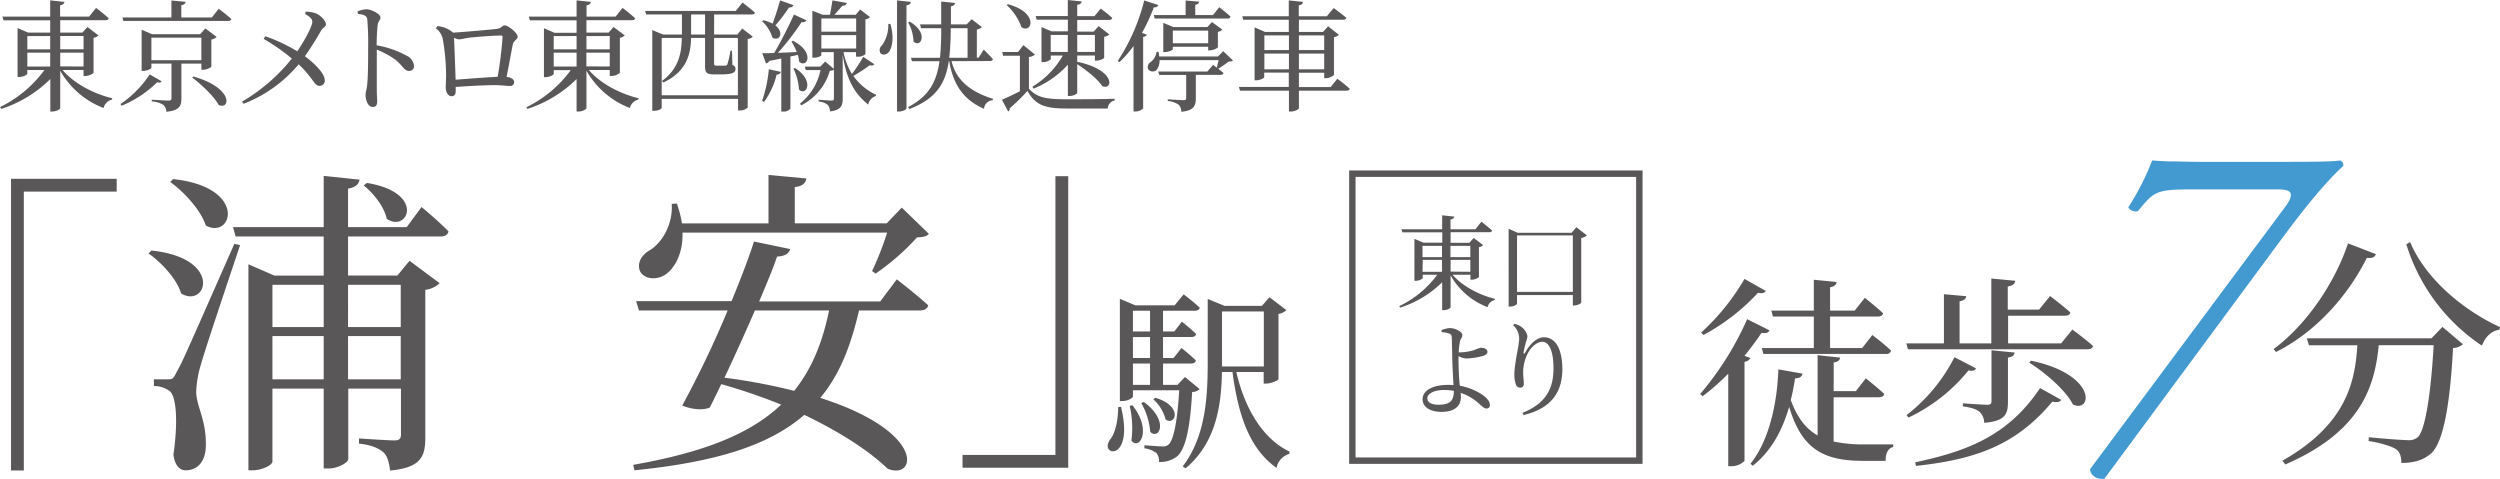
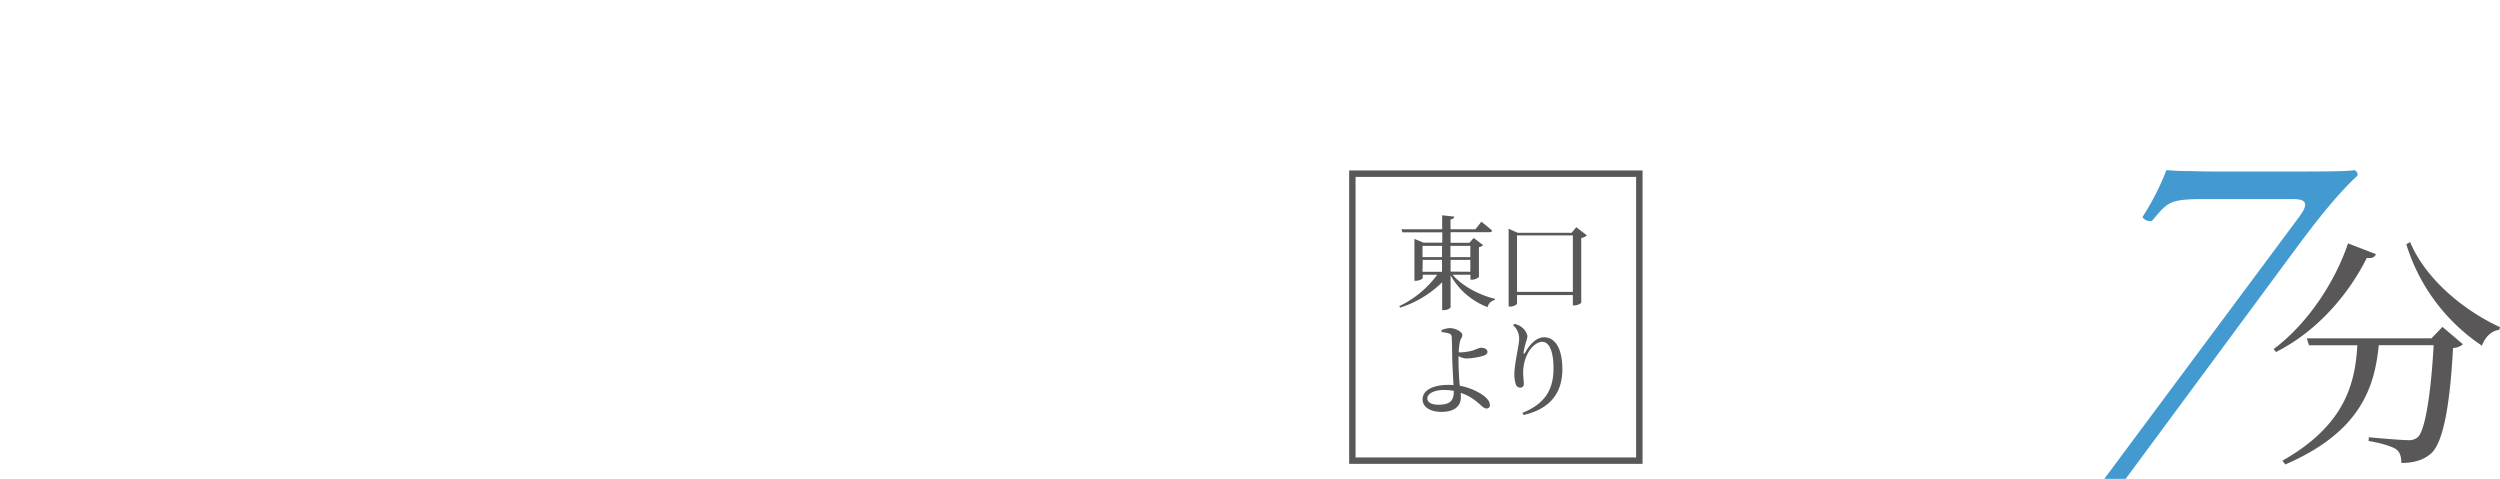
<svg xmlns="http://www.w3.org/2000/svg" width="664.21" height="127.23" viewBox="0 0 664.21 127.23" xml:space="preserve">
-   <path fill="#595757" d="M16.61 18.59c3 3.58 8.38 6.37 13.21 7.52l-.06.35a3 3 0 0 0-2.24 2.24A22.445 22.445 0 0 1 16 18.78v9.92c0 .35-1.09.93-2.12.93h-.51V21a32.894 32.894 0 0 1-13 7.93L0 28.45a31.794 31.794 0 0 0 11.81-9.86H7.26v1c0 .26-1.12.87-2.17.87h-.42v-13l2.82 1.21h5.85V5.41H.93l-.29-1h12.7V.1l3.78.41c-.1.45-.35.77-1.15.9v3h7.71l1.85-2.31s2.08 1.6 3.36 2.76c-.09.35-.41.51-.86.51H16v3.3h5.88l1.35-1.5 2.94 2.24a2.64 2.64 0 0 1-1.31.64v9.31a3.64 3.64 0 0 1-2.24.83h-.42v-1.6h-5.59zm-9.35-9v3.52h6.08V9.57l-6.08.02zm0 8.09h6.08V14H7.26v3.68zM16 9.57v3.52h6.2V9.57H16zm6.2 8.09V14H16v3.64l6.2.02zM42.94 21.6c-.22.32-.48.45-1.18.25a29.581 29.581 0 0 1-9.44 6.24l-.32-.44a28.217 28.217 0 0 0 7.77-7.88l3.17 1.83zM58.11 2.34s2.11 1.56 3.36 2.72c-.1.35-.39.51-.84.51H32.77l-.23-.93h13V.13l3.78.35c-.07.45-.35.77-1.15.9v3.26h8.12l1.82-2.3zM48.19 16.9v9.31c0 1.88-.51 3.16-4 3.48a2.561 2.561 0 0 0-.77-1.82 6.88 6.88 0 0 0-3.1-.93v-.45s3.71.23 4.48.23c.6 0 .76-.19.76-.61V16.9h-5.34V18c0 .26-1.15.84-2.21.84h-.38V7.9l2.78 1.19h12.77l1.38-1.54 3 2.27a2.782 2.782 0 0 1-1.41.68v7.23a3.547 3.547 0 0 1-2.2.8h-.45V16.9h-5.31zm5.31-.9v-6H40.22v6H53.5zm-2.14 4.32c10.87 3.1 9.79 9 6.72 7.55-1.25-2.34-4.61-5.44-7-7.27l.28-.28zM81.22 3.1a8.078 8.078 0 0 1 2.78.48c1.28.61 2.59 1.92 2.59 2.92 0 .64-.77.73-1.35 1.76s-2.38 4.06-4.24 6.68c2.4 1.76 5.25 4.51 5.28 6.34a1.35 1.35 0 0 1-1.38 1.53c-1.44 0-1.76-2.2-5.56-5.72a35.884 35.884 0 0 1-14.63 10.49L64.3 27a47.378 47.378 0 0 0 13.24-11.45 54.33 54.33 0 0 0-7.48-5.21l.41-.71a44.67 44.67 0 0 1 8.51 4c2.12-3.1 4-6.75 4-7.81 0-.89-.8-1.44-1.92-2.11l.16-.61zM95 3a8.722 8.722 0 0 1 2.28-.54c1.44 0 3.8 1.31 3.8 2.14s-.6.93-.73 2c-.19 1.44-.26 3.62-.29 5.44a25.383 25.383 0 0 1 7.94 2.74 3.4 3.4 0 0 1 2 2.69 1.269 1.269 0 0 1-1.28 1.38c-1.32 0-1.64-1.32-3.68-3a22.828 22.828 0 0 0-4.93-2.66v10.69c0 1.47.1 2.46.1 3 0 1.08-.32 1.53-1.19 1.53-1.25 0-1.89-1.73-1.89-3.2 0-.73.29-1.37.42-2.65.26-2.37.26-7.33.26-9.63a76.796 76.796 0 0 0-.23-7.78c-.13-1-.93-1.28-2.49-1.47L95 3zM116.22 6.94a7.178 7.178 0 0 1 4 1.6.8.8 0 0 1 .13.13c3.2-.19 10.4-.83 11.68-1s1.37-.93 2.08-.93c.89 0 3.42 2 3.42 3 0 .76-1.06 1.05-1.28 2-.32 1.54-1 5.41-1.66 8.7 1.12.1 2 .61 2 1.31a1 1 0 0 1-1.09 1.09c-.83 0-2.49-.22-4.06-.22-2.5 0-6.66.22-10.37.48v1.09c0 .83-.28 1.37-1.12 1.37s-1.53-1-1.53-2.4c0-.7.13-2.43.09-3.74a56.544 56.544 0 0 0-.89-9.18 4.817 4.817 0 0 0-1.83-2.72l.43-.58zm16 13.47c.617-3.505 1.054-7.04 1.31-10.59 0-.25-.1-.38-.42-.38-1.92 0-6.78.38-8.54.58-1 .12-2 .44-2.59.44a3.369 3.369 0 0 1-1.35-.44c.1 2.17.32 8 .42 11.16 3.26-.25 8.13-.64 11.17-.77zM156.45 18.59c3 3.58 8.39 6.37 13.22 7.52l-.07.35a3 3 0 0 0-2.24 2.24 22.52 22.52 0 0 1-11.55-9.92v9.92c0 .35-1.08.93-2.11.93h-.51V21a32.942 32.942 0 0 1-13.06 7.93l-.28-.44a31.747 31.747 0 0 0 11.8-9.86h-4.54v1c0 .26-1.12.87-2.18.87h-.41v-13l2.81 1.21h5.86v-3.3h-12.42l-.28-1h12.7V.1l3.81.41c-.1.45-.36.77-1.16.9v3h7.71l1.86-2.31s2.08 1.6 3.36 2.76c-.1.35-.42.51-.86.51h-12.1v3.3h5.89l1.3-1.5 3 2.24a2.69 2.69 0 0 1-1.31.64v9.31a3.668 3.668 0 0 1-2.24.83H162v-1.6h-5.55zm-9.34-9v3.52h6.08V9.57l-6.08.02zm0 8.09h6.08V14h-6.08v3.68zm8.7-8.09v3.52H162V9.57l-6.19.02zm6.19 8.07V14h-6.21v3.64l6.21.02zM189.72 9.18h6.17l1.31-1.6 2.8 2.15a1.999 1.999 0 0 1-1.35.61v18.23a2.82 2.82 0 0 1-2.14.77h-.42v-3.07H175.8v2.4c0 .22-.8.77-2.08.77h-.42V8l2.88 1.18h5V3.84h-9.5l-.29-.93h24.09l1.8-2.24s2 1.57 3.29 2.66c-.06.35-.38.51-.83.51h-10l-.02 5.34zm0 .9v6.78c0 .45.09.58.67.58h2.37a.549.549 0 0 0 .48-.32c.372-1.193.65-2.413.83-3.65h.41l.1 3.77c.67.29.83.61.83 1.09 0 1-.89 1.44-4 1.44h-1.76c-2.05 0-2.33-.64-2.33-2.24v-7.45h-3.71c-.1 4.16-1.06 8.86-7.36 11.84l-.36-.42c4.42-3.23 5.19-7.36 5.25-11.42h-5.34v15.23h20.25V10.08h-6.33zm-2.4-.9V3.84h-3.71v5.34h3.71zM210.83 1.38a1.12 1.12 0 0 1-1.21.6A40.03 40.03 0 0 1 206 6.75c2.49 1.92 1 4.45-.8 3.2a10.003 10.003 0 0 0-2.72-4.32l.32-.25c.855.19 1.682.489 2.46.89.67-1.73 1.41-4.06 2-6.17l3.57 1.28zm-8.35 25.43a35.836 35.836 0 0 0 1.79-8.41l3.2.7a1.07 1.07 0 0 1-1.12.71 20.506 20.506 0 0 1-3.35 7.26l-.52-.26zM210 15v13.86a2.297 2.297 0 0 1-2 .77h-.42V15.55c-1 .19-2 .42-3.23.64a1.11 1.11 0 0 1-.83.67l-1-2.72c.74 0 1.83 0 3.17-.06 1.83-3.1 3.91-7.23 5.25-10.21l3.36 1.54a1.25 1.25 0 0 1-1.31.45 72.009 72.009 0 0 1-6.31 8.19c1.51-.07 3.2-.13 5-.23a17.526 17.526 0 0 0-1.4-2.81l.38-.19c6.05 3.1 3.71 7.48 1.66 5.56a7.429 7.429 0 0 0-.35-1.79L210 15zm1.22 3.07c5.37 3.46 2.94 7.62 1.05 5.7a14.184 14.184 0 0 0-1.47-5.54l.42-.16zm21.08-1a.94.94 0 0 1-1.18.23 44.415 44.415 0 0 1-4.39 2.87 15.24 15.24 0 0 0 6 5v.32a2.998 2.998 0 0 0-2.05 2.3c-3.49-2.82-5.7-6.27-6.79-13.22v11.64c0 1.79-.41 3.07-3.39 3.39a2.555 2.555 0 0 0-.57-1.73 4.442 4.442 0 0 0-2.43-.9v-.48s2.81.23 3.39.23.67-.16.67-.58v-7.61c-.33.193-.708.29-1.09.28a15 15 0 0 1-7.62 9.19l-.29-.48a15.44 15.44 0 0 0 5.44-8.9h-3.9l-.29-.93h4.13l1.31-1.34 2.27 1.95v-4.45h-3.3v.8c0 .2-.8.68-2 .68h-.39V2.85l2.78 1.09h1.89c.23-1.16.51-2.76.67-3.84l3.83.7c-.13.48-.55.74-1.22.74-.57.7-1.41 1.63-2.11 2.4h5.66l1.19-1.41 2.62 2a1.659 1.659 0 0 1-1.21.58v9.27a2.93 2.93 0 0 1-2.08.68h-.42v-1.21h-3.33a18.019 18.019 0 0 0 2.24 5.8 38.35 38.35 0 0 0 3-4.55l2.96 1.97zM218.22 4.9v3.52h9.25V4.9h-9.25zm9.25 8V9.34h-9.25v3.56h9.25zM236.56 6.37c1 3.36.54 6.05-.29 7.29-.54.87-1.83 1.15-2.37.42a1.631 1.631 0 0 1 .45-2.05A9.22 9.22 0 0 0 236 6.34l.56.03zM242 .51c-.07.45-.32.77-1.16.9v27.36c0 .32-1 .86-2 .86h-.51V.1l3.67.41zm10.81 15.74c1 4.13 3.84 7.78 11 10l-.07.38a2.44 2.44 0 0 0-2.3 2.27c-6.44-2.76-8.44-7.85-9.24-12.65h-.12c-.9 6-3.4 10-10.47 12.71l-.35-.51c5.5-2.85 7.58-6.69 8.35-12.2h-7.33l-.25-.89h7.71c.25-2.616.357-5.243.32-7.87h-5.34l-.29-1h5.63V.41l3.71.38c-.1.45-.42.77-1.12.9v4.8h4.16l1.34-1.38 2.72 2.08c-.378.34-.841.572-1.34.67v7.46h.47l1.37-2.14s1.54 1.5 2.43 2.55c-.09.32-.38.48-.83.48l-10.16.04zm-11.1-10.49c5.21 3.1 2.85 7.1 1 5.28a11.434 11.434 0 0 0-1.44-5.12l.44-.16zm10.88 1.73a71.326 71.326 0 0 1-.39 7.87h4.87V7.49h-4.48zM273.37 23.58c2.27 2.43 4.6 2.79 10.2 2.79 3.72 0 8.71 0 12.58-.13v.45a2.26 2.26 0 0 0-1.83 2.14H283.6c-5.88 0-8.41-.77-10.62-4.67a53.943 53.943 0 0 1-4.73 4.64.66.66 0 0 1-.42.8l-1.63-3.11c1.18-.48 3-1.34 4.77-2.24v-9.44h-4.48l-.2-1h4.2l1.4-1.82 3.08 2.5a2.675 2.675 0 0 1-1.6.64v8.45zm-5.6-22.46c8.41 2.24 6.36 8 3.61 6.08a14.627 14.627 0 0 0-3.93-5.86l.32-.22zm7.39 3.14h8.54V0l3.68.38c-.09.48-.35.77-1.18.9v3h4.6l1.64-2s1.92 1.41 3.07 2.49c-.07.36-.39.52-.83.52h-8.48v3.1h4.38l1.31-1.44 2.85 2.21a2.69 2.69 0 0 1-1.38.61v5.63a3.539 3.539 0 0 1-2.08.7h-.38v-1.35h-4.7v1.67c10.27 2.14 9.56 7.67 6.65 6.46-1.25-1.92-4.32-4.32-6.65-5.83v7.59c0 .35-1.06.86-2 .86h-.48v-8.32a24.789 24.789 0 0 1-9.12 6.37l-.32-.51a23.01 23.01 0 0 0 8.1-8.29h-3.2v1a3.005 3.005 0 0 1-2.11.74h-.36V7.2l2.66 1.12h4.35v-3.1h-8.29l-.27-.96zm8.54 9.53V9.28h-4.54v4.51h4.54zm2.5-4.51v4.51h4.7V9.28h-4.7zM307.76 1.34c-.13.36-.48.64-1.22.61a46.97 46.97 0 0 1-3.13 6.79l1.31.48c-.21.352-.59.568-1 .57v19a2.89 2.89 0 0 1-2.08.83h-.48v-17.4a31.153 31.153 0 0 1-3.74 4.29l-.45-.32A52.017 52.017 0 0 0 304 .13l3.76 1.21zm19.81 14.72c-.23.23-.58.29-1.19.32a26.237 26.237 0 0 1-2.72 1.89c.48.35 1 .77 1.41 1.12-.1.35-.42.51-.86.51h-6.5v6.24c0 1.92-.51 3.27-3.87 3.55a2.569 2.569 0 0 0-.67-1.85 5.855 5.855 0 0 0-2.91-1v-.45s3.48.22 4.15.22.74-.16.74-.57V19.9H308l-.3-.9h13.08l1.51-1.76 1 .74.48-2h-15.69a4.067 4.067 0 0 1-.83 2.65 1.52 1.52 0 0 1-2.21-.25 1.57 1.57 0 0 1 .77-1.95 4.238 4.238 0 0 0 1.47-2.66h.51c.093.406.163.816.21 1.23h15.6l1.4-1.4 2.57 2.46zM315 4V.13l3.61.32c-.06.41-.32.7-1.05.83V4h4.73l1.64-2.08s1.88 1.44 3 2.49a.75.75 0 0 1-.83.52h-19.3l-.26-.93H315zm6 9.41v-1h-9.4v.67c0 .22-1.12.76-2.18.76h-.35V6.08l2.69 1.12h9L322 5.86l2.75 2a2.235 2.235 0 0 1-1.18.61v4.13a3.636 3.636 0 0 1-2.15.77l-.42.04zm0-1.92V8.13h-9.4v3.36h9.4zM355.31 20.93a41.18 41.18 0 0 1 3.3 2.65c-.07.35-.42.51-.84.51H345.1v4.64c0 .32-1.12.9-2.11.9h-.54v-5.54h-13l-.29-1h13.25v-3.8h-6.53v1.21c0 .26-1.09.83-2.14.83h-.42V7.26l2.75 1.22h6.34V5.25h-12.1l-.25-.93h12.35V.1l3.77.41c-.06.45-.32.8-1.12.93v2.88h7.46l1.82-2.18s2.05 1.48 3.36 2.6c-.09.35-.45.51-.89.51H345.1v3.23h6.4L352.85 7l2.88 2.24c-.37.335-.828.557-1.32.64v10.05a3.469 3.469 0 0 1-2.2.84h-.39v-1.44h-6.72v3.8h8.42l1.79-2.2zM335.92 9.41v3.9h6.53v-3.9h-6.53zm6.53 9v-4.17h-6.53v4.19l6.53-.02zm2.65-9v3.9h6.72v-3.9h-6.72zm6.72 9v-4.17h-6.72v4.19l6.72-.02zM2.93 47.5H31v3.4H6.33V125h-3.4V47.5zM40.21 66.56c19.15 2 14.73 15.49 7.92 11.41-1.19-3.92-5.28-8.26-8.68-10.64l.76-.77zm23.58-1.44C60.55 74.82 54.43 93 53.4 96.78a27.81 27.81 0 0 0-1.27 7.4c.08 3.92 2.81 7.58 2.55 14.64-.17 3.83-2.21 6.13-5.36 6.13-1.7 0-2.9-1.45-3.24-4.17 1.28-8.77.77-15.75-1.1-16.94a6.86 6.86 0 0 0-4.09-1.27v-1.79h3.66c1.11 0 1.45 0 2.3-1.79 1.62-2.89 1.62-2.89 15.41-34.21l1.53.34zM46 47.58c19.92 2.13 15.75 16.17 8.68 12.34-1.36-4.17-5.79-8.93-9.45-11.57l.77-.77zM112 55s4.51 3.74 7.15 6.47c-.17.93-1 1.36-2.13 1.36H92.47V73.2h13.11l3.23-3.91 8 5.95A6.58 6.58 0 0 1 113 77v39.15c0 5-1 8.09-9.36 8.86-.25-2.05-.68-3.75-1.7-4.77-1.28-1.11-3.07-2-6.56-2.38v-1.37s7.66.52 9.37.52c1.36 0 1.78-.43 1.78-1.62v-12.14h-14V122c0 .85-2.72 2.47-5.19 2.47H86v-21.22H72.38v19.4c0 .77-2.46 2.3-5.36 2.3H66V70.22l6.9 3H86v-10.4H62.6l-.68-2.47H86V46.73l9.54 1c-.26 1.19-.94 2-3.07 2.39v10.23h15.58L112 55zM72.38 75.67V86.9H86V75.67H72.38zM86 100.78V89.29H72.38v11.49H86zm6.47-25.11V86.9h14V75.67h-14zm14 25.11V89.29h-14v11.49h14zm-9-52.18c15.75 2.56 10.9 13.37 5.28 9.54-.68-3.24-3.58-6.9-6.13-8.86l.85-.68zM238.27 74.22s5.28 4.09 8.35 6.9c-.26.93-1 1.36-2.22 1.36h-16.17c-2.23 9.62-5.23 17.19-10.3 23.23 28.52 9.11 25.45 22 17.88 18.81-4.26-4.17-11.92-9.44-22.13-14.29-9.2 8-23.15 12.51-45.11 14.72l-.34-1.45c18.38-3.23 31-8.08 39.32-16a154.617 154.617 0 0 0-15.92-5.44c-1.1 2.29-2.13 4.42-3.06 6.21-1.7.76-4.51.59-7.32-.51a269.033 269.033 0 0 0 12.08-25.28h-23.57L169 80h25.37c2.55-6.21 4.76-12 5.95-15.83l9.62 2c-.34 1.1-1.19 1.87-3.49 2-1 3-2.72 7.15-4.76 11.92h32.17l4.41-5.87zm8.52-12.08c-.6.68-1.45.85-3.15.93a63.42 63.42 0 0 1-11 9.62l-.94-.68a81.756 81.756 0 0 0 4-10.21h-54.37c.17 5.44-2 9.27-4.34 11s-5.87 1.53-7-.86c-.76-2.12.51-4.17 2.47-5.36 3.32-1.87 6.39-6.89 6-12.42l1.36-.09a27.974 27.974 0 0 1 1.36 5.28h23V46.48l10.05.93c-.17 1.19-.94 2.05-3.07 2.3v9.62h24.43l4-4.17 7.2 6.98zm-46.22 20.34c-2.55 5.87-5.45 12.26-8.09 17.87a156.081 156.081 0 0 1 18.52 3.49c4.59-5.7 7.49-12.68 9.28-21.36h-19.71zM283.81 124.27h-28.08v-3.4h24.68V46.82h3.4v77.45zM297.84 108.13c3.58 14.66-5.82 13.08-3 8.79 1.38-1.64 2.2-4.8 2.25-8.79h.75zm20.89-4.75c-.546.5-1.26.775-2 .77-.56 10.21-1.89 15.27-4 17.11a7.37 7.37 0 0 1-4.8 1.48 3.23 3.23 0 0 0-.71-2.4 6.665 6.665 0 0 0-3.17-1.23v-.81c1.48.1 3.78.3 4.7.3.626.085 1.259-.1 1.74-.51 1.22-1.07 2.3-5.72 2.81-14.4H301v1.69c0 .25-1.12 1.17-2.91 1.17h-.56V79.38l4.08 1.74h10.47l2.4-2.91s2.66 2 4.29 3.57c-.15.51-.61.77-1.33.77H309v5.51h3l2-2.6s2.35 1.84 3.78 3.27c-.1.56-.61.81-1.27.81H309v5.57h2.81l2.09-2.66s2.35 1.89 3.83 3.32c-.15.57-.61.82-1.33.82H309v5.67h3.83l2-2.09 3.9 3.21zm-17.87 4.29c5.21 6.49 1.94 12.11-.26 9.4a26.3 26.3 0 0 0-.46-9.24l.72-.16zm.14-25.12v5.51h4.55v-5.51H301zm4.55 7H301v5.57h4.55v-5.57zM301 102.26h4.55v-5.67H301v5.67zm2.91 4.55c6.84 5 4 10.26 1.69 7.91a18.25 18.25 0 0 0-2.4-7.66l.71-.25zm3.06-1.13c7.51 2.25 5.27 7.61 2.71 5.77a10.689 10.689 0 0 0-3.27-5.36l.56-.41zm21.51-6.84c2.14 9.45 6.94 17.77 14.14 21.14l-.1.62a4.849 4.849 0 0 0-3.37 3.72c-7-5-10.11-13.53-11.7-25.48h-2.8c-.16 8.73-1.49 18.74-9.66 25.59l-.76-.52c5.87-7.71 6.64-17.62 6.64-27.37V79.43l4.49 1.84h9.91l2-2.3 4.5 3.42a3.561 3.561 0 0 1-2.1 1v17.31c-.05.36-2 1.22-3.37 1.22h-.56v-3.08h-7.26zm-3.83-1.48h11.13V82.75h-11.12v14.61h-.01zM470.13 87.77c-.33.6-.81.87-2.11.65a79.062 79.062 0 0 1-4.53 6.1l1.56.6a2 2 0 0 1-1.56 1v26.35a5 5 0 0 1-3.46 1.4h-.86v-24.6a59.801 59.801 0 0 1-6.81 6l-.65-.59a81.032 81.032 0 0 0 12.48-19.88l5.94 2.97zm-1-10.48c-.32.54-.86.76-2.05.49A55.285 55.285 0 0 1 452.58 89l-.6-.65a60.36 60.36 0 0 0 11.51-14.25l5.64 3.19zM503 118.07v.7c-1.4.27-2.1 1.83-2 3.67h-6c-10.37 0-16.31-3-19.65-14.36-1.68 5.88-4.59 11.66-9.67 15.66l-.59-.54c5.18-6.48 7.12-16.74 7.39-25.06l6.43 1.13c-.16.81-.81 1.25-2 1.25a58.618 58.618 0 0 1-1.13 5.77c1.73 4.7 4 7.62 7.13 9.4V94.36l6 .65c-.11.65-.54 1.13-1.73 1.29v7.62h5.89l2.65-3.4s3 2.37 4.91 4.15c-.16.6-.7.87-1.46.87h-12v11.77a37.83 37.83 0 0 0 8.27.76H503zm-32.39-35.54h11.29v-8.2l6.05.59c-.05.7-.54 1.19-1.73 1.4v6.21h6.54l2.7-3.4s3 2.38 4.86 4.11c-.17.59-.65.86-1.41.86h-12.69v8.37h8.53l2.7-3.46s3.14 2.38 5 4.16a1.3 1.3 0 0 1-1.41.87h-32.53l-.43-1.57h13.82V84.1h-10.85l-.44-1.57zM550.59 87.56s3.46 2.53 5.51 4.37c-.16.59-.7.86-1.46.86H506.9l-.43-1.56h10V78.16l5.94.54c-.1.65-.54 1.13-1.78 1.35v11.18h8.43V74l6.37.6c-.11.75-.59 1.29-2 1.51v6.15h8.32l2.92-3.61s3.34 2.53 5.4 4.37c-.11.59-.65.86-1.46.86h-15.09v7.35h14.1l2.97-3.67zM525 97.87c-.32.54-.81.81-2 .54a45.68 45.68 0 0 1-15.93 12.53l-.54-.65a45.427 45.427 0 0 0 12.74-15.39l5.73 2.97zm-16.14 24.95c13.77-2.92 24.73-7.08 33.15-19.71l5.62 3.13c-.38.59-1 .7-2.38.49-9.88 11.93-21.11 15.39-36.23 17.06l-.16-.97zm12.63-15.66s5.46.38 6.54.38c.81 0 1.08-.27 1.08-1V93.06l6.15.6c-.16.81-.65 1.19-1.78 1.35v11.72c0 3.29-.7 5.13-6.32 5.61a4.108 4.108 0 0 0-1.19-2.91c-.81-.65-2.05-1.14-4.48-1.46v-.81zm18.09-11.34c17.72 3.72 16.26 14 11.18 11.66-1.94-3.83-7.45-8.53-11.61-11.12l.43-.54z" />
-   <path fill="#429AD0" d="M559.11 127.18c-2.08.36-3.9-1.1-3.78-2.57l51.72-69.53c2.93-3.91 1.59-4.76-1.83-4.76h-23.3c-9.15 0-9.76.73-13.78 5.61-.61.61-2.32 0-2.69-.85a68.399 68.399 0 0 0 6.35-12.45c1.83.13 3.41.25 5.24.25s4.27.12 7.57.12h20.61c6.71 0 14.89 0 16.47-.37a1.23 1.23 0 0 1 .86 1.47c-5 4.63-10.25 11.1-17 20.25l-46.44 62.83z" />
+   <path fill="#429AD0" d="M559.11 127.18l51.72-69.53c2.93-3.91 1.59-4.76-1.83-4.76h-23.3c-9.15 0-9.76.73-13.78 5.61-.61.61-2.32 0-2.69-.85a68.399 68.399 0 0 0 6.35-12.45c1.83.13 3.41.25 5.24.25s4.27.12 7.57.12h20.61c6.71 0 14.89 0 16.47-.37a1.23 1.23 0 0 1 .86 1.47c-5 4.63-10.25 11.1-17 20.25l-46.44 62.83z" />
  <path fill="#595757" d="M631.25 67.52c-.32.77-.83 1.15-2.43 1-4.35 8.77-12.48 19.14-24.12 25l-.64-.77c9.53-7.1 16.63-18.62 19.77-28.09l7.42 2.86zm17.67 19.33 5.44 4.61a4.224 4.224 0 0 1-2.63 1c-.77 14.59-2.49 25-5.82 28-1.91 1.71-4.48 2.54-7.91 2.54 0-1.54-.32-2.88-1.41-3.65s-4.35-1.73-7.29-2.18l.06-1c3.27.32 8.77.77 10.37.77a3.591 3.591 0 0 0 2.62-.77c2-1.79 3.52-11.71 4.23-24.45H632c-1.09 10.82-4.54 22.91-24.83 31.68l-.77-1c17.09-9.67 19.33-21.12 19.91-30.66h-12.85l-.57-1.85H646l2.92-3.04zm-8.58-22.53c4.16 10 14.59 18.37 23.87 22.59l-.19.71c-2 .25-3.71 1.79-4.61 4.22a50.093 50.093 0 0 1-20.09-26.94l1.02-.58zM385.94 73c2.53 3 7.14 5.42 11.26 6.4l-.06.3a2.54 2.54 0 0 0-1.91 1.91 19.09 19.09 0 0 1-9.83-8.45v8.45c0 .3-.93.79-1.8.79h-.44V75A28.136 28.136 0 0 1 372 81.73l-.24-.39A26.937 26.937 0 0 0 381.85 73H378v.87c0 .22-1 .74-1.85.74h-.36V63.47l2.4 1h5v-2.75h-10.6l-.25-.81h10.82V57.2l3.22.35c-.09.39-.3.66-1 .77v2.59H392l1.58-2s1.77 1.37 2.86 2.35c-.08.3-.35.43-.73.43H385.4v2.81h5l1.14-1.28 2.51 1.91a2.156 2.156 0 0 1-1.12.54v7.93a3 3 0 0 1-1.9.71h-.36V73h-4.73zm-8-7.68v3h5.18v-3h-5.18zm0 6.89h5.18v-3.16H378l-.06 3.16zm7.42-6.89v3h5.28v-3h-5.28zm5.28 6.89v-3.16h-5.24v3.11l5.24.05zM421.61 62.54a2.76 2.76 0 0 1-1.5.68v17.25a3.088 3.088 0 0 1-1.91.68h-.32V78.4h-14.83v2.26c0 .28-.9.79-1.85.79h-.38V60.77l2.42 1.09h14.31l1.25-1.5 2.81 2.18zm-3.73 15v-15h-14.83v15h14.83zM387.88 102.49c1.364.252 2.692.676 3.95 1.26 1.8.84 4 2.28 4 3.78a.85.85 0 0 1-.93 1c-1 0-1.88-1.67-4.5-3.14a11.792 11.792 0 0 0-2.31-1c0 .35.05.71.05 1.11 0 2.27-1.55 3.93-5.18 3.93-2.89 0-5-1.23-5-3.33 0-2.64 3.22-3.84 6.68-3.84.52 0 1 0 1.53.06-.11-2.1-.3-5.35-.33-7.12s-.08-5-.14-5.61a1 1 0 0 0-.73-1 9.198 9.198 0 0 0-1.94-.35l-.05-.52a6.245 6.245 0 0 1 2.21-.55c1.52 0 3.32 1 3.32 1.8s-.38.85-.6 1.64c-.203.988-.32 1.992-.35 3 .2.014.4.014.6 0a13.02 13.02 0 0 0 3.48-.6c.56-.245 1.134-.456 1.72-.63 1 0 1.83.36 1.83 1.12 0 .38-.3.74-1 1a17.968 17.968 0 0 1-4.69.74 4.996 4.996 0 0 1-2-.63v.87c0 1.28.09 4.52.3 6.62l.08.39zm-1.61 1.36a14.061 14.061 0 0 0-2.67-.24c-2.59 0-4.38 1-4.38 2.23 0 1 1 1.69 2.94 1.69 3.21 0 4.09-1.14 4.11-3.68zM402 86.39l.33-.33c.525.09 1.029.273 1.49.54a4.222 4.222 0 0 1 2 2.65 5.936 5.936 0 0 1-.41 1.69c-.254.85-.454 1.715-.6 2.59-.08.57.14.59.44.08 1.31-2.35 3.13-4 4.93-4 3.22 0 4.91 3.32 4.91 8.5 0 5.78-2.73 10.41-10.3 12.15l-.3-.57c6.78-2.7 8.25-7.09 8.25-11.88 0-4.53-1.17-7-3-7-1.22 0-2.83 1.15-3.79 3a11 11 0 0 0-1.27 5.19c0 1.15.17 2 .17 3a.929.929 0 0 1-.93 1 1.23 1.23 0 0 1-1.17-.84 8.006 8.006 0 0 1-.41-2.65c0-2.86 1.28-7.9 1.28-9.48a4.783 4.783 0 0 0-1.62-3.64z" />
  <path fill="#595757" d="M434.69 47v74.54h-74.54V47h74.54m1.71-1.71h-77.95v77.95h77.95V45.26v.03z" />
</svg>